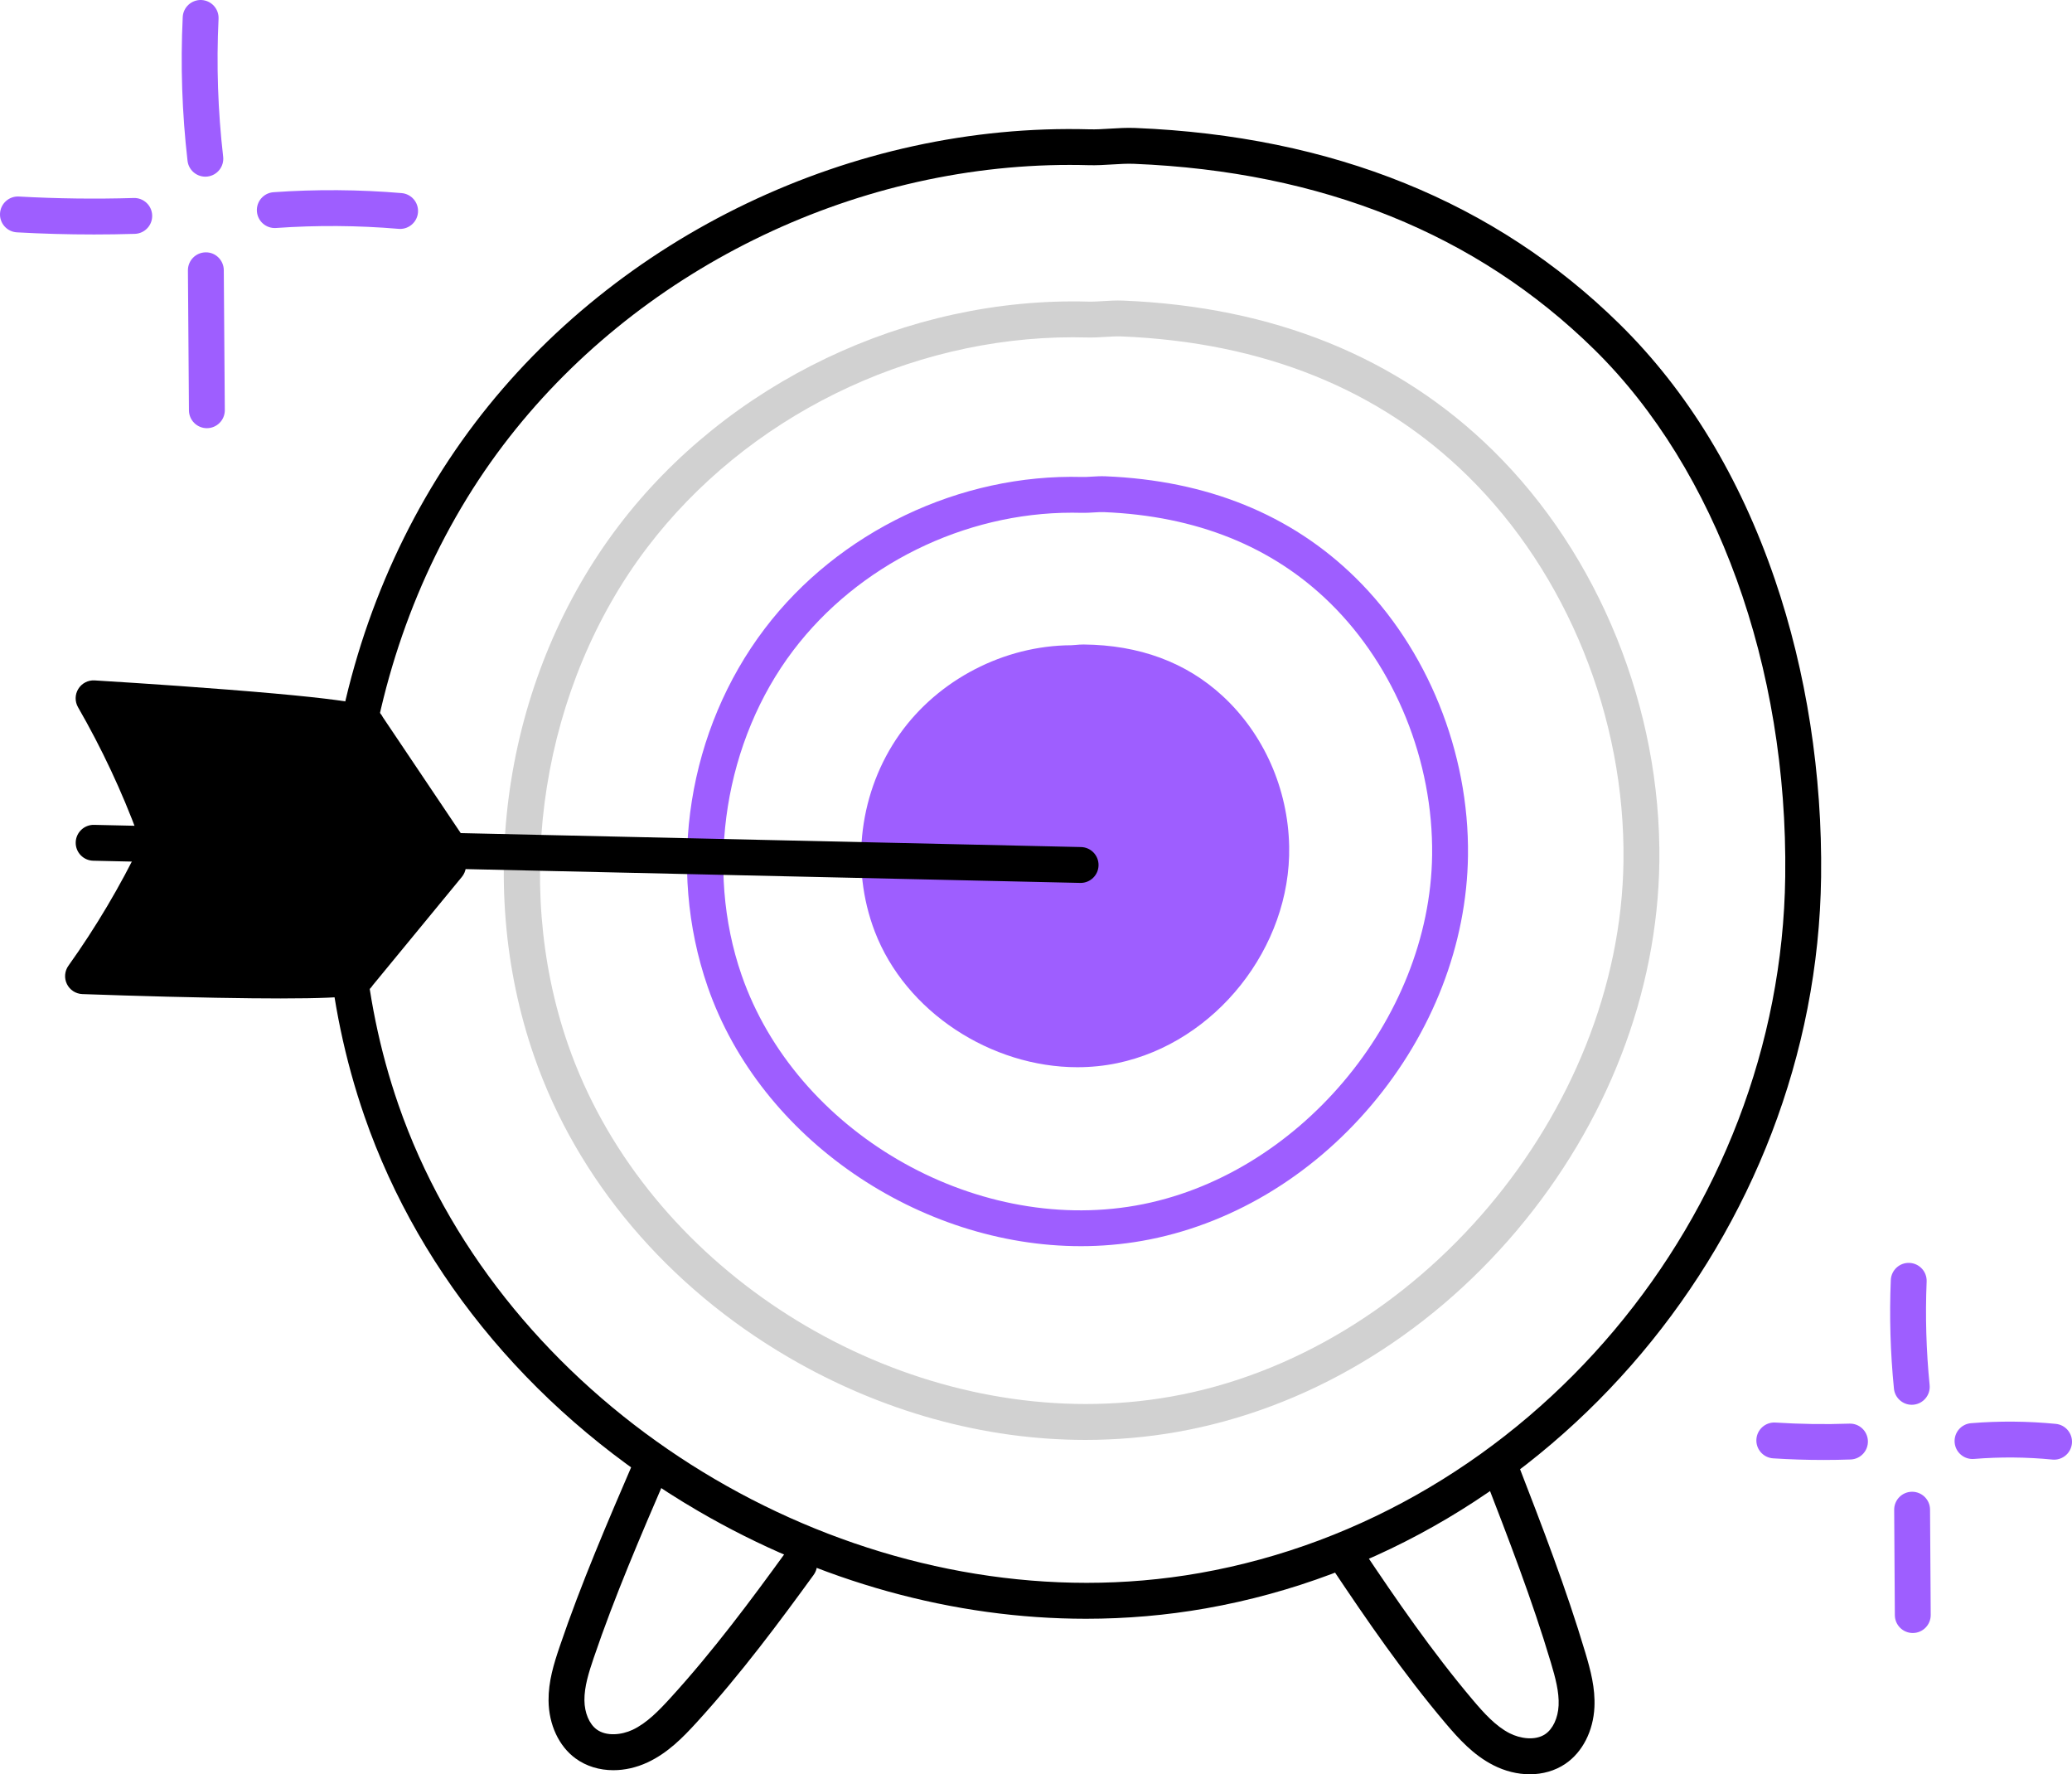
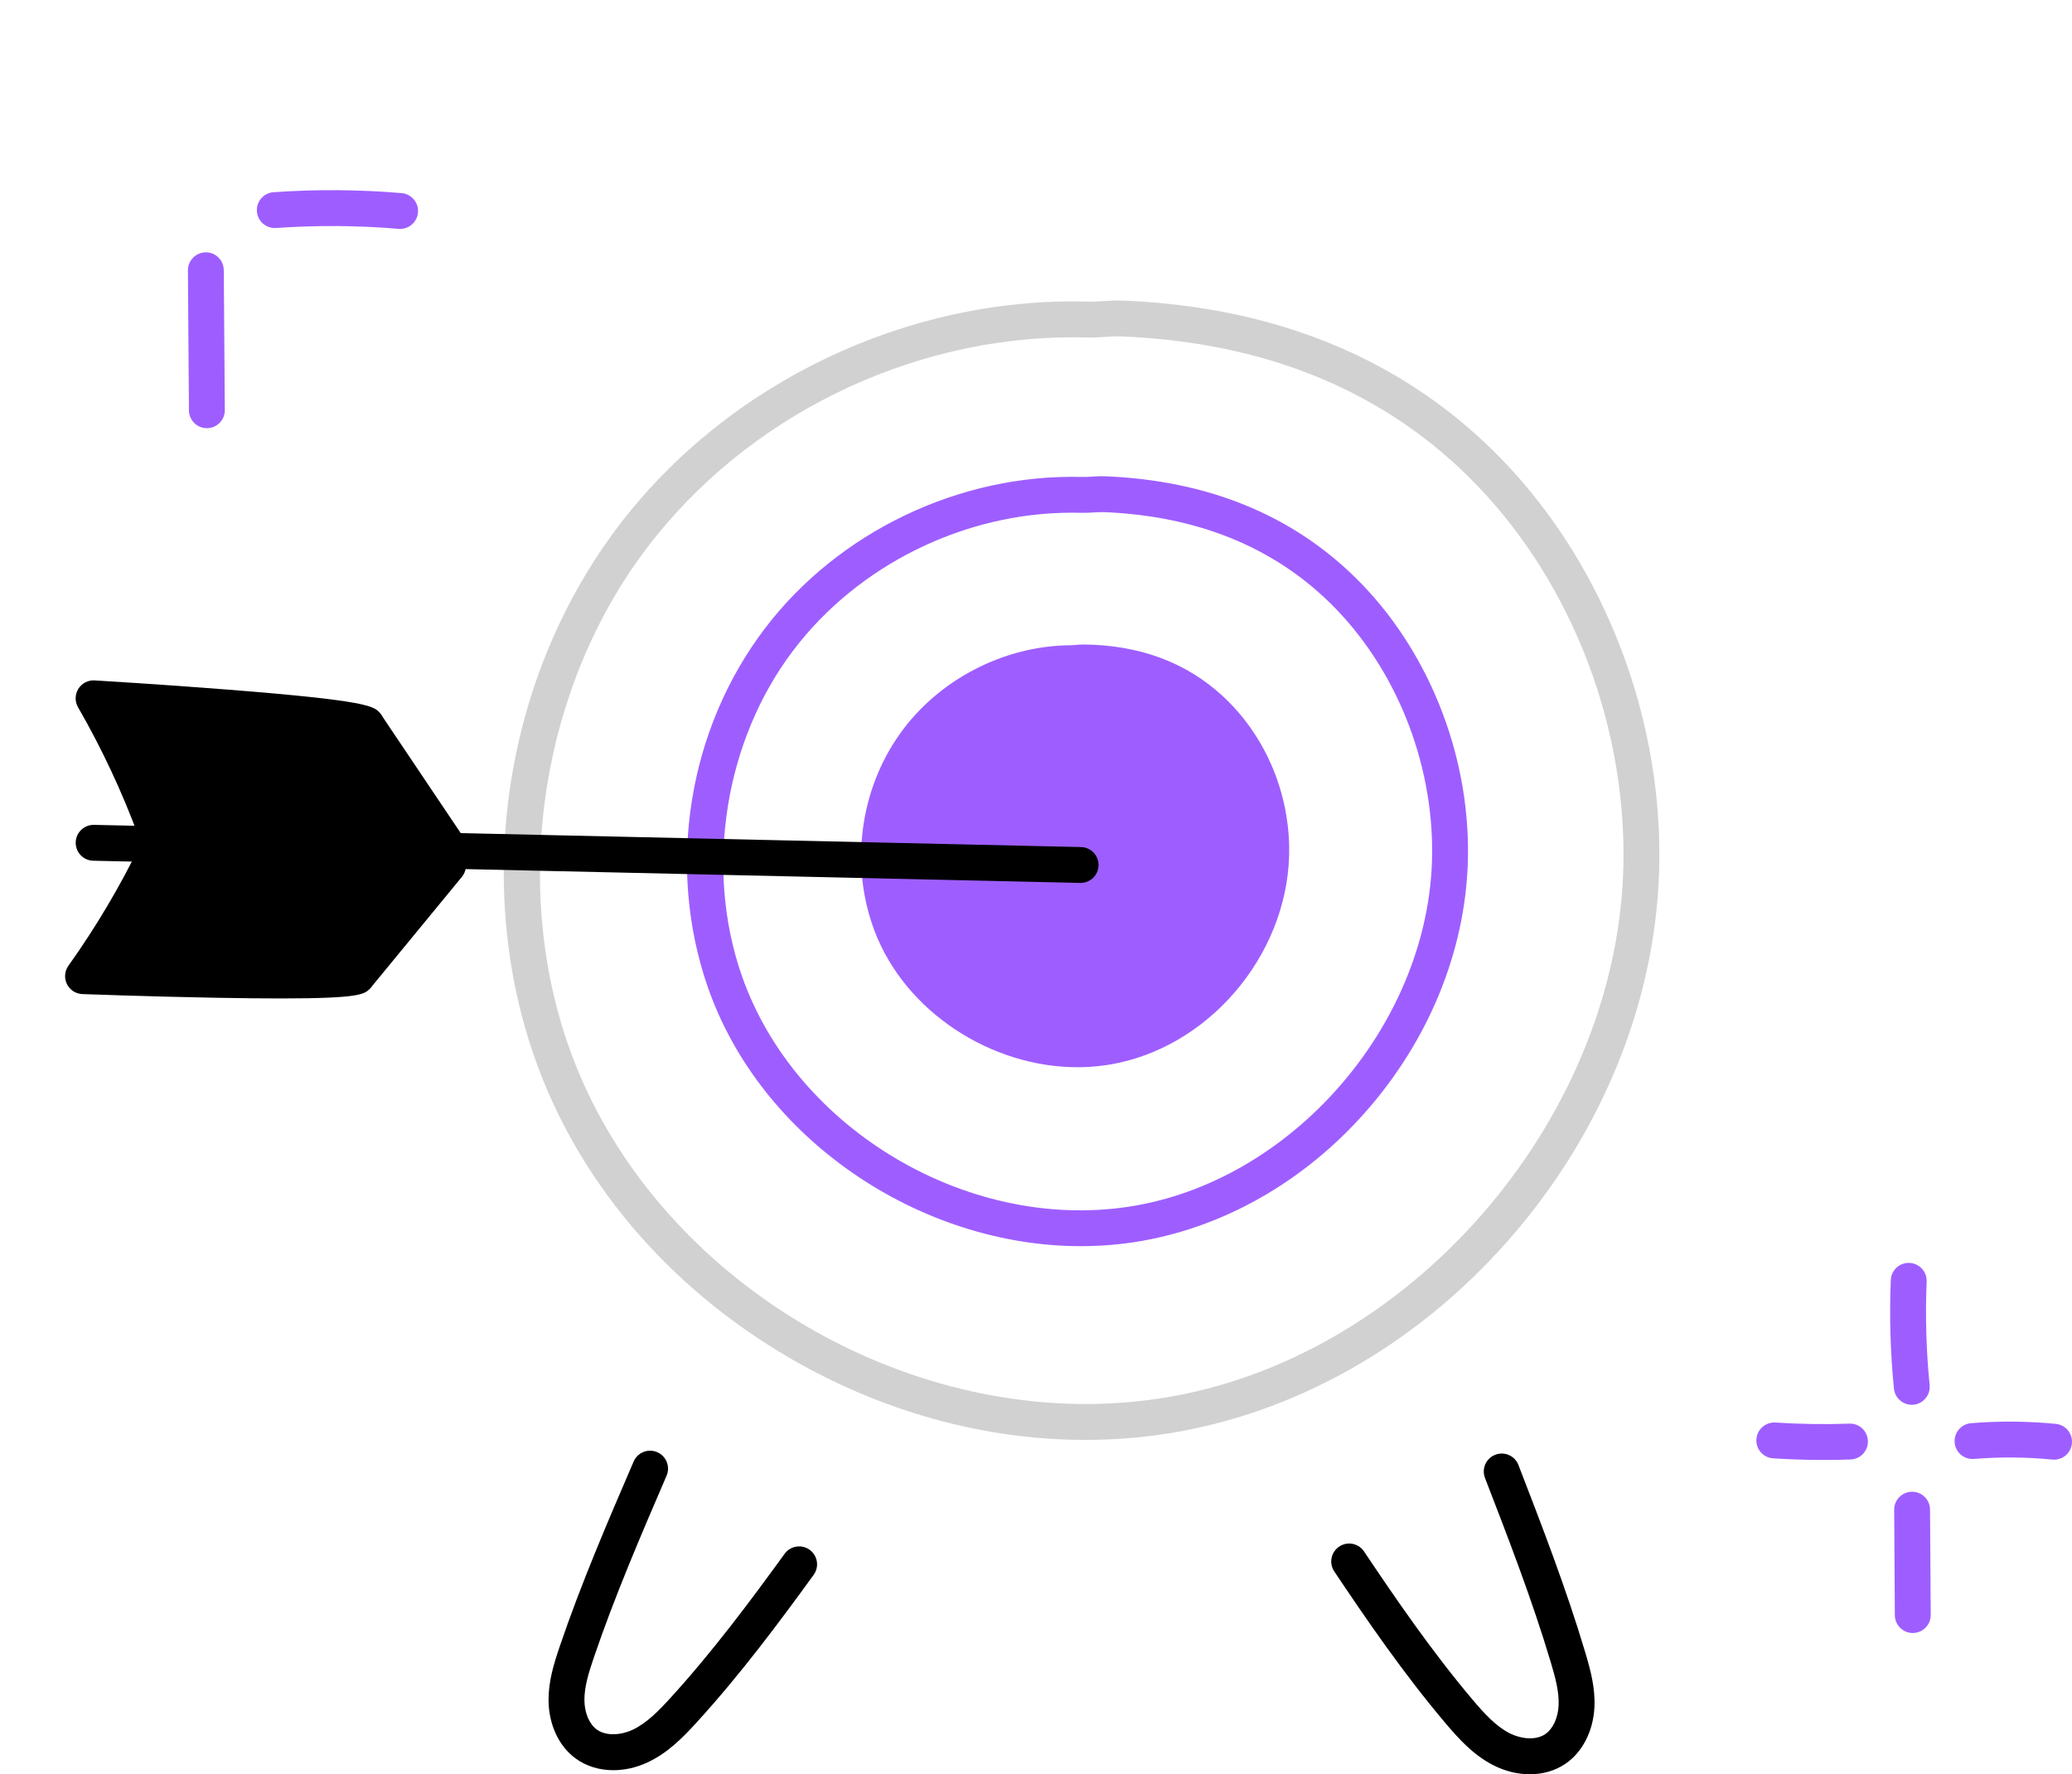
<svg xmlns="http://www.w3.org/2000/svg" id="Layer_1" width="449.392" height="384.738" viewBox="0 0 449.392 384.738">
  <defs>
    <style>.cls-1{fill:#9e5eff;}.cls-2{fill:#d1d1d1;}</style>
  </defs>
-   <path class="cls-1" d="M44.532,38.31c-1.948,0-3.63-1.461-3.859-3.444-1.19-10.312-1.541-20.797-1.041-31.164.103-2.145,1.933-3.8,4.072-3.698,2.146.103,3.801,1.927,3.698,4.072-.479,9.946-.143,20.005.999,29.898.246,2.134-1.284,4.064-3.418,4.31-.151.018-.302.026-.451.026Z" />
-   <path class="cls-1" d="M20.287,50.843c-5.547,0-11.106-.154-16.614-.46-2.145-.119-3.787-1.955-3.667-4.1.119-2.145,1.952-3.788,4.1-3.667,8.254.459,16.63.566,24.895.318,2.143-.066,3.94,1.623,4.005,3.771.065,2.147-1.624,3.94-3.771,4.005-2.971.089-5.958.134-8.947.134Z" />
+   <path class="cls-1" d="M20.287,50.843Z" />
  <path class="cls-1" d="M44.869,92.848c-2.135,0-3.873-1.722-3.889-3.861l-.222-30.349c-.016-2.148,1.713-3.902,3.861-3.918,2.133-.04,3.902,1.713,3.918,3.861l.222,30.349c.016,2.148-1.713,3.902-3.861,3.918h-.029Z" />
  <path class="cls-1" d="M86.784,49.638c-.11,0-.22-.005-.332-.014-8.814-.746-17.757-.808-26.58-.186-2.14.154-4.002-1.463-4.153-3.606-.151-2.143,1.463-4.002,3.606-4.153,9.223-.65,18.57-.585,27.783.194,2.141.181,3.729,2.063,3.548,4.203-.172,2.029-1.872,3.562-3.871,3.562Z" />
  <path class="cls-1" d="M414.639,304.617c-1.974,0-3.665-1.498-3.866-3.504-.777-7.788-1.006-15.707-.68-23.536.089-2.146,1.895-3.822,4.048-3.724,2.146.089,3.814,1.901,3.724,4.048-.311,7.464-.093,15.014.648,22.44.213,2.137-1.347,4.043-3.484,4.256-.131.013-.262.02-.391.02Z" />
  <path class="cls-1" d="M395.49,316.582c-3.645,0-7.298-.117-10.917-.35-2.144-.138-3.77-1.988-3.632-4.131.138-2.143,1.985-3.769,4.131-3.631,5.316.342,10.71.422,16.031.236,2.153-.082,3.948,1.605,4.022,3.752.075,2.147-1.605,3.948-3.752,4.022-1.954.068-3.918.102-5.884.102Z" />
  <path class="cls-1" d="M414.859,354.107c-2.137,0-3.875-1.725-3.889-3.865l-.145-22.851c-.014-2.148,1.717-3.9,3.865-3.914h.025c2.137,0,3.875,1.725,3.889,3.864l.145,22.851c.014,2.148-1.717,3.9-3.865,3.914h-.025Z" />
  <path class="cls-1" d="M445.507,316.517c-.127,0-.255-.006-.383-.019-5.635-.551-11.352-.597-16.992-.137-2.143.171-4.018-1.419-4.193-3.56-.175-2.141,1.419-4.018,3.56-4.193,6.101-.498,12.286-.448,18.382.149,2.138.209,3.701,2.112,3.492,4.25-.197,2.009-1.889,3.511-3.866,3.511Z" />
-   <path d="M235.542,351.018c-28.643,0-57.777-8.006-84.161-23.396-34.504-20.127-60.189-50.505-72.322-85.539-8.49-24.513-10.739-51.524-6.504-78.113,4.235-26.589,14.765-51.564,30.451-72.227,30.911-40.718,81.998-65.132,133.305-63.7,1.423.04,2.887-.051,4.437-.147,1.774-.11,3.607-.222,5.513-.145,42.734,1.737,78.051,16.031,104.969,42.484,14.748,14.494,26.087,33.12,33.7,55.361,6.856,20.029,10.329,42.364,10.044,64.591-.991,77.168-58.36,145.342-133.445,158.578-8.555,1.508-17.249,2.253-25.987,2.253ZM232.029,35.762c-47.47,0-94.221,23.004-122.827,60.684-30.182,39.757-39.129,95.924-22.793,143.091,21.109,60.947,84.854,103.685,149.257,103.69,8.193,0,16.384-.69,24.512-2.123,71.468-12.598,126.074-77.521,127.018-151.017.584-45.511-14.899-88.241-41.419-114.304-25.498-25.059-59.087-38.604-99.832-40.26h0c-1.508-.062-3.067.035-4.717.137-1.653.102-3.362.207-5.133.158-1.354-.038-2.713-.056-4.066-.056Z" />
  <path class="cls-2" d="M235.397,312.236c-21.891,0-44.149-6.115-64.304-17.872-26.363-15.378-45.99-38.597-55.266-65.38-6.49-18.737-8.209-39.381-4.973-59.699,3.236-20.318,11.285-39.405,23.275-55.199,23.624-31.119,62.658-49.767,101.877-48.684,1.038.03,2.128-.038,3.282-.11,1.369-.084,2.784-.172,4.277-.111,32.651,1.327,59.645,12.259,80.232,32.49,23.028,22.631,36.521,55.971,36.095,89.184-.364,28.385-11.35,56.791-30.934,79.986-19.627,23.246-45.797,38.756-73.689,43.672-6.541,1.153-13.192,1.723-19.872,1.723ZM232.731,73.135c-35.713,0-70.886,17.306-92.407,45.654-22.706,29.91-29.437,72.164-17.148,107.649,15.881,45.854,63.842,78.008,112.298,78.011,6.164,0,12.328-.519,18.444-1.597,53.444-9.421,97.494-61.502,98.195-116.098.4-31.133-12.224-62.362-33.769-83.535-19.167-18.837-44.433-29.02-75.096-30.266h0c-1.095-.045-2.254.027-3.481.103-1.274.078-2.592.158-3.978.122-1.018-.028-2.041-.042-3.059-.042Z" />
  <path class="cls-1" d="M234.425,270.223c-34.923,0-69.487-23.183-80.937-56.245-9.002-25.99-4.262-55.743,12.369-77.651,15.966-21.03,42.348-33.63,68.848-32.901.632.018,1.33-.025,2.068-.071.943-.058,1.918-.118,2.977-.076h0c22.055.897,40.302,8.294,54.235,21.987,15.568,15.299,24.69,37.832,24.402,60.276-.246,19.184-7.664,38.374-20.886,54.034-13.253,15.697-30.936,26.172-49.791,29.496-4.402.776-8.847,1.151-13.285,1.151ZM232.488,111.174c-23.357,0-46.361,11.318-60.435,29.857-14.85,19.561-19.252,47.195-11.214,70.401,11.709,33.807,50.074,56.228,85.521,49.979,34.968-6.164,63.791-40.244,64.249-75.97.261-20.364-7.991-40.786-22.076-54.628-12.513-12.298-29.032-18.947-49.099-19.762-.661-.027-1.4.019-2.182.067-.877.054-1.783.11-2.764.083-.666-.019-1.335-.028-2.001-.028Z" />
  <path class="cls-1" d="M234.973,143.645c-.878-.008-1.748.158-2.627.162-13.255.054-26.346,6.795-34.027,17.611-7.934,11.173-9.86,26.364-4.965,39.164,7.103,18.574,28.724,30.221,48.188,26.147,19.464-4.074,34.552-23.228,34.174-43.11-.213-11.178-4.977-22.273-13.196-29.852-7.826-7.216-17.469-10.033-27.547-10.121Z" />
  <path class="cls-1" d="M233.691,231.42c-18.687.001-37.279-11.953-43.97-29.449-5.391-14.097-3.312-30.499,5.427-42.805,8.389-11.814,22.637-19.189,37.182-19.249.25,0,.577-.031.922-.064.517-.049,1.1-.098,1.756-.098,12.094.106,22.238,3.858,30.148,11.151,8.945,8.247,14.211,20.143,14.448,32.637.416,21.889-15.953,42.53-37.266,46.991-2.854.597-5.754.884-8.648.885ZM234.912,147.534c-.251,0-.583.031-.933.064-.477.045-1.019.096-1.617.098-12.08.049-23.909,6.17-30.871,15.974-7.142,10.057-8.91,24.001-4.504,35.523,5.559,14.535,21.018,24.465,36.557,24.466,2.411,0,4.822-.239,7.201-.737,17.48-3.659,31.424-21.257,31.082-39.23-.195-10.231-4.66-20.35-11.944-27.066-6.447-5.944-14.839-9.003-24.944-9.091-.009,0-.018,0-.027,0Z" />
  <path d="M234.374,191.454c-.03,0-.059,0-.089-.001l-214.064-4.813c-2.148-.048-3.849-1.828-3.801-3.976.048-2.148,1.84-3.845,3.976-3.801l214.064,4.813c2.148.048,3.849,1.828,3.801,3.976-.048,2.118-1.78,3.802-3.887,3.802Z" />
  <path d="M34.061,184.584c-4.574,9.461-9.951,18.533-16.055,27.088,0,0,59.492,2.226,59.577-.178l19.594-23.82-63.116-3.09Z" />
  <path d="M60.957,216.506c-3.839,0-8.492-.047-14.148-.148-14.453-.26-28.805-.794-28.948-.799-1.429-.053-2.714-.887-3.345-2.171-.631-1.284-.506-2.81.324-3.975,5.963-8.357,11.251-17.28,15.719-26.522.679-1.405,2.131-2.267,3.692-2.192l63.116,3.09c1.468.072,2.771.966,3.366,2.31.595,1.345.381,2.91-.553,4.045l-19.328,23.496c-.191.304-.424.586-.695.838-1.191,1.108-2.18,2.026-19.201,2.026ZM73.696,211.353h0s0,0,0,0ZM25.215,208.032c22.262.728,44.844.982,49.985.237l14.058-17.09-52.834-2.587c-3.343,6.68-7.097,13.19-11.209,19.439Z" />
  <path d="M33.662,179.935c-3.64-9.858-8.116-19.407-13.366-28.511,0,0,59.43,3.525,59.281,5.925,5.735,8.533,11.47,17.066,17.204,25.6l-63.12-3.015Z" />
  <path d="M96.782,186.839c-.062,0-.124-.001-.186-.005l-63.12-3.015c-1.559-.074-2.923-1.073-3.463-2.538-3.555-9.631-7.958-19.022-13.086-27.915-.715-1.239-.691-2.771.06-3.987.752-1.217,2.111-1.927,3.539-1.838.143.008,14.479.862,28.89,1.998,30.645,2.415,31.689,3.594,33.012,5.087.246.278.45.581.611.902l16.971,25.252c.82,1.22.882,2.799.16,4.08-.692,1.227-1.989,1.979-3.387,1.979ZM36.399,176.172l52.837,2.523-12.343-18.366c-5.045-1.237-27.548-3.164-49.774-4.587,3.489,6.616,6.597,13.457,9.28,20.429ZM75.695,157.115h0s0,0,0,0Z" />
  <path d="M133.037,383.856c-3.019,0-5.885-.857-8.203-2.551-3.619-2.643-5.809-7.33-5.858-12.537-.039-4.149,1.123-7.92,2.419-11.739,4.65-13.691,10.436-27.118,16.031-40.104.85-1.973,3.138-2.883,5.111-2.033,1.973.85,2.883,3.138,2.033,5.111-5.535,12.846-11.258,26.13-15.809,39.528-1.073,3.159-2.034,6.237-2.007,9.165.025,2.72,1.047,5.145,2.667,6.328,2.133,1.558,5.425,1.166,7.742.089,3.081-1.434,5.725-4.166,8.17-6.842,9.364-10.248,17.734-21.552,24.844-31.342,1.262-1.737,3.694-2.124,5.433-.862,1.738,1.262,2.124,3.694.861,5.433-7.234,9.962-15.759,21.472-25.395,32.018-2.976,3.257-6.248,6.607-10.63,8.647-2.431,1.131-4.97,1.691-7.409,1.691Z" />
  <path d="M331.789,384.738c-2.622,0-5.355-.658-7.936-1.981-4.302-2.203-7.445-5.675-10.296-9.042-9.23-10.901-17.315-22.726-24.168-32.954-1.196-1.784-.718-4.2,1.066-5.396,1.785-1.195,4.201-.718,5.396,1.066,6.736,10.052,14.673,21.664,23.643,32.258,2.342,2.766,4.882,5.597,7.906,7.145,2.274,1.165,5.549,1.68,7.739.204,1.663-1.121,2.776-3.505,2.904-6.223.138-2.925-.706-6.037-1.659-9.234-4.043-13.565-9.26-27.052-14.306-40.096-.775-2.003.221-4.256,2.224-5.031,2.003-.775,4.256.221,5.031,2.224,5.1,13.185,10.374,26.82,14.505,40.681,1.152,3.865,2.17,7.677,1.975,11.822-.245,5.201-2.61,9.802-6.327,12.307-2.223,1.498-4.896,2.25-7.697,2.25Z" />
</svg>